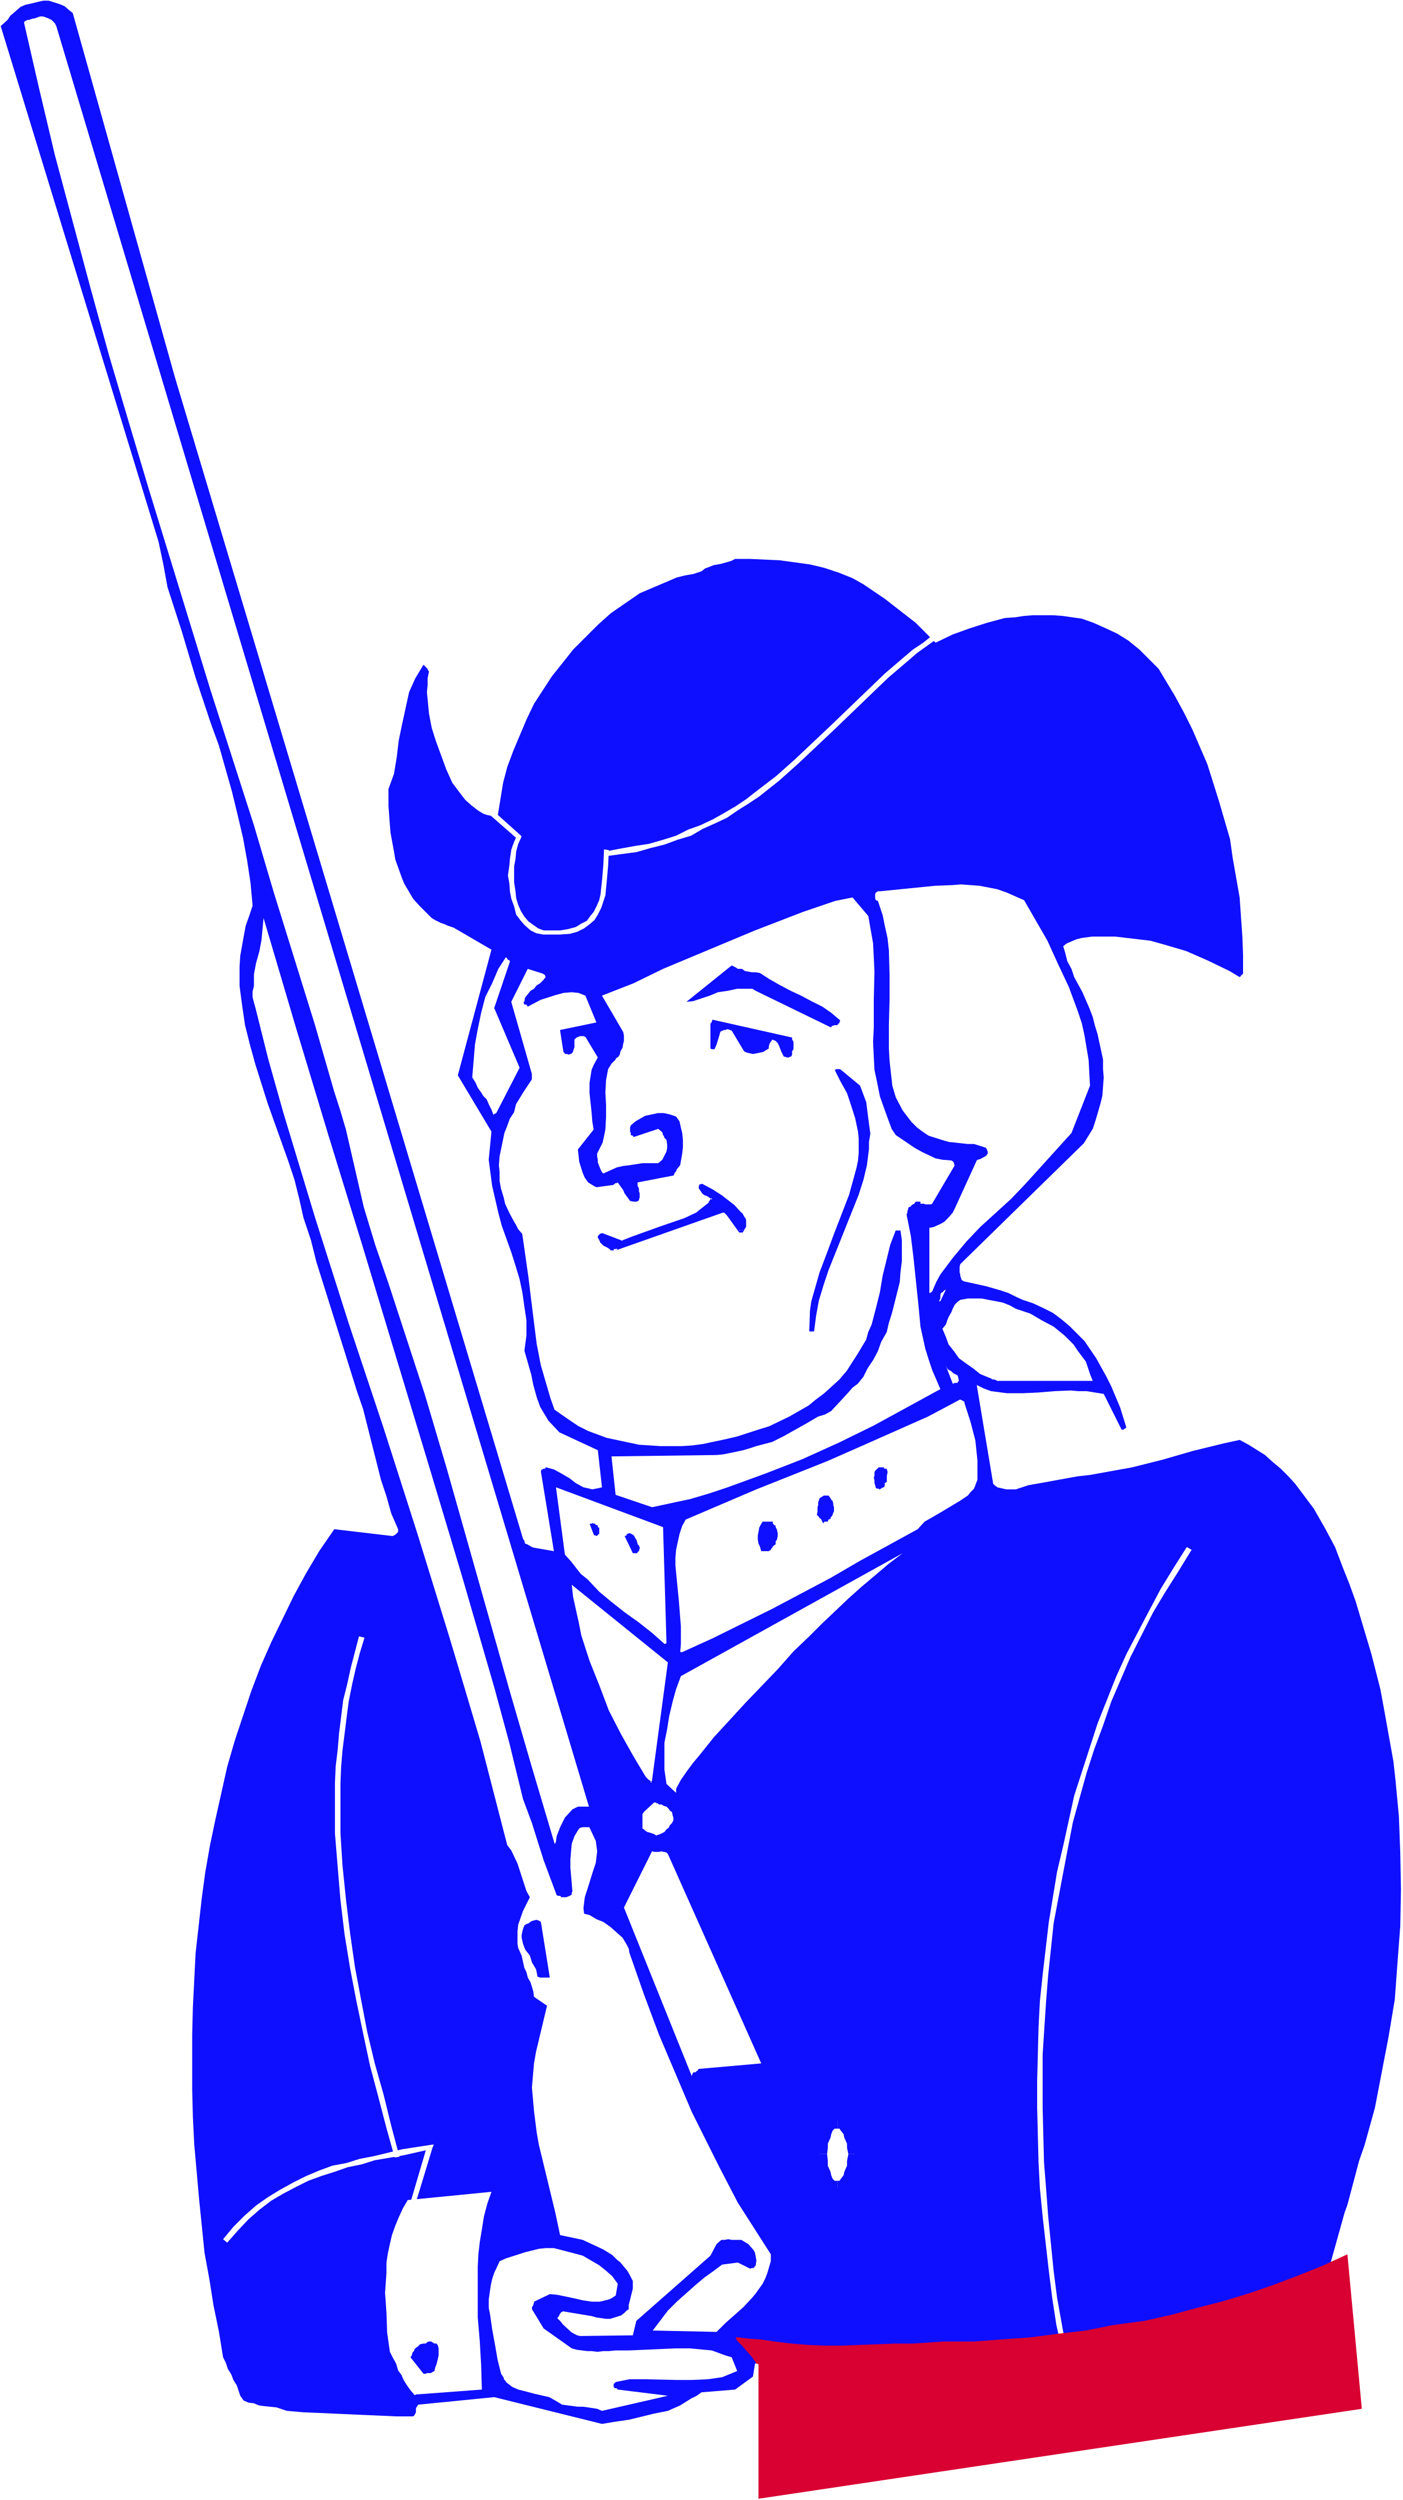
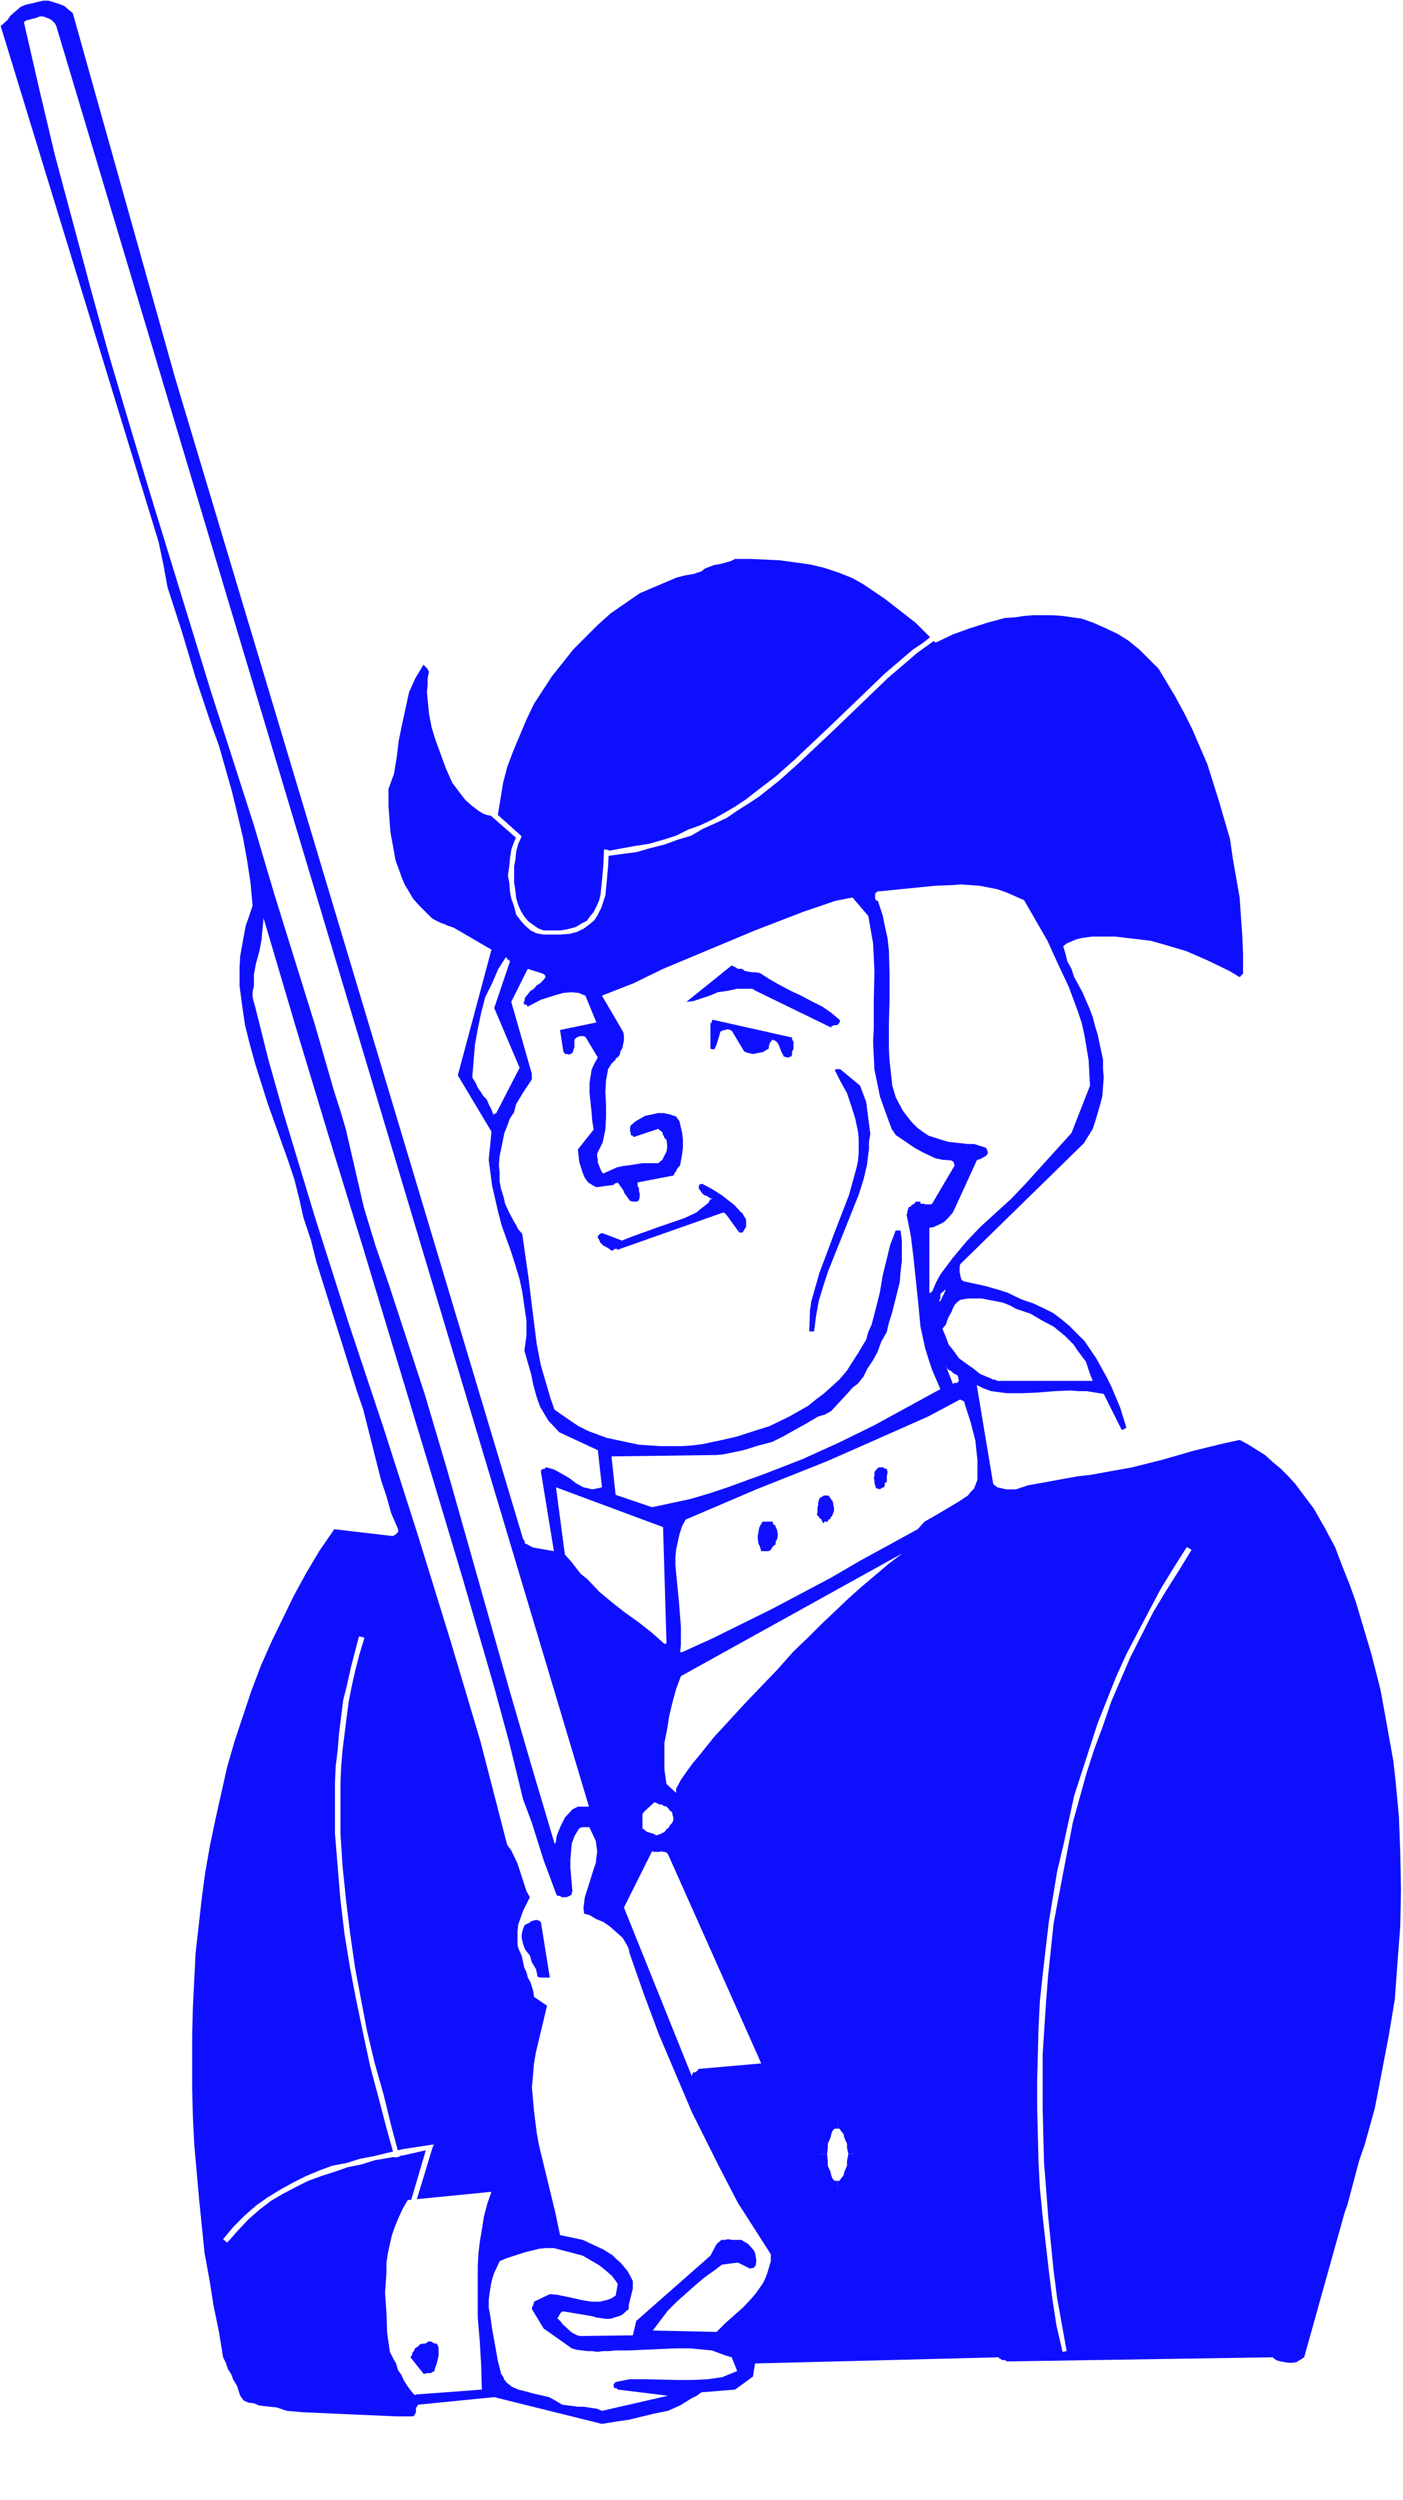
<svg xmlns="http://www.w3.org/2000/svg" xmlns:ns1="http://sodipodi.sourceforge.net/DTD/sodipodi-0.dtd" xmlns:ns2="http://www.inkscape.org/namespaces/inkscape" version="1.0" width="87.391mm" height="155.668mm" id="svg50" ns1:docname="Soldier 19.wmf">
  <rect width="100%" height="100%" fill="#333333" stroke="none" />
  <ns1:namedview id="namedview50" pagecolor="#ffffff" bordercolor="#000000" borderopacity="0.25" ns2:showpageshadow="2" ns2:pageopacity="0.0" ns2:pagecheckerboard="0" ns2:deskcolor="#d1d1d1" ns2:document-units="mm" />
  <defs id="defs1">
    <pattern id="WMFhbasepattern" patternUnits="userSpaceOnUse" width="6" height="6" x="0" y="0" />
  </defs>
  <path style="fill:#ffffff;fill-opacity:1;fill-rule:evenodd;stroke:none" d="M 0,588.353 H 330.297 V 0 H 0 Z" id="path1" />
  <path style="fill:#0f0fff;fill-opacity:1;fill-rule:evenodd;stroke:none" d="m 141.717,570.417 2.909,-0.485 3.393,-0.485 5.979,-1.454 3.232,-0.646 2.909,-1.293 2.585,-1.616 1.293,-0.646 1.131,-0.808 7.918,-0.646 4.201,-3.07 0.485,-3.07 57.366,-1.454 0.162,0.323 h 0.323 l 0.162,0.323 h 0.323 0.323 0.162 l 0.485,0.323 62.537,-0.97 0.808,0.646 0.97,0.323 1.939,0.323 h 0.97 l 0.97,-0.162 1.778,-1.131 9.534,-34.096 0.646,-1.778 2.747,-10.342 1.293,-3.717 2.424,-8.726 1.616,-8.403 1.616,-8.403 1.454,-8.726 0.646,-8.726 0.646,-8.564 0.162,-8.564 -0.162,-8.726 -0.323,-8.564 -0.808,-8.564 -0.485,-4.363 -2.262,-12.604 -0.808,-4.363 -2.101,-8.241 -3.717,-12.443 -1.454,-4.04 -1.616,-4.04 -1.778,-4.686 -2.424,-4.525 -2.586,-4.525 -1.454,-1.939 -2.909,-3.878 -1.616,-1.778 -1.778,-1.778 -1.939,-1.616 -1.778,-1.616 -3.878,-2.424 -2.101,-1.131 -3.717,0.808 -7.272,1.778 -7.272,2.101 -7.11,1.778 -9.857,1.778 -2.909,0.323 -8.888,1.616 -2.747,0.485 -2.909,0.97 h -2.262 l -2.101,-0.485 -0.646,-0.485 -0.323,-0.323 -3.878,-23.269 1.616,0.808 1.778,0.646 3.717,0.485 h 3.717 l 3.555,-0.162 3.878,-0.323 3.878,-0.162 1.778,0.162 h 1.939 l 4.04,0.646 4.201,8.403 h 0.485 l 0.162,-0.162 0.485,-0.323 -1.454,-4.686 -2.101,-5.009 -1.131,-2.262 -2.424,-4.363 -2.747,-4.04 -3.555,-3.555 -1.939,-1.616 -1.939,-1.454 -2.262,-1.131 -2.424,-1.131 -2.424,-0.808 -1.778,-0.808 -1.616,-0.808 -1.939,-0.646 -3.393,-0.97 -5.171,-1.131 -0.485,-0.323 -0.323,-0.97 v -0.323 l -0.162,-0.485 v -1.293 l 0.162,-0.646 29.087,-28.44 2.101,-3.393 0.646,-1.939 1.131,-3.878 0.485,-1.939 0.323,-4.363 -0.162,-1.939 v -2.262 l -1.293,-5.979 -0.646,-2.101 -0.485,-1.939 -0.808,-2.101 -1.616,-3.717 -0.97,-1.778 -0.97,-1.778 -0.646,-1.939 -0.97,-1.778 -0.485,-1.939 -0.485,-1.616 0.808,-0.646 2.262,-0.97 1.293,-0.323 2.424,-0.323 h 2.747 2.747 l 8.241,0.97 2.909,0.808 5.494,1.616 5.171,2.262 5.009,2.424 2.424,1.454 0.162,-0.162 h 0.162 v -0.323 h 0.162 l 0.323,-0.323 v -4.363 l -0.162,-4.363 -0.646,-9.211 -1.616,-9.211 -0.646,-4.525 -2.586,-8.888 -2.747,-8.726 -3.555,-8.241 -1.939,-3.878 -2.101,-3.878 -3.878,-6.464 -2.262,-2.262 -2.262,-2.262 -2.585,-2.101 -2.586,-1.616 -2.747,-1.293 -2.909,-1.293 -2.747,-0.97 -4.525,-0.646 -2.424,-0.162 h -4.525 l -2.101,0.162 -2.101,0.323 -2.424,0.162 -4.201,1.131 -4.04,1.293 -4.04,1.454 -4.04,1.939 -4.686,-4.686 -7.272,-5.656 -5.009,-3.393 -2.585,-1.454 -3.232,-1.293 -3.393,-1.131 -3.393,-0.808 -7.11,-0.97 -6.949,-0.323 h -3.555 l -0.97,0.485 -1.131,0.323 -1.131,0.323 -0.808,0.162 -0.97,0.162 -2.101,0.808 -0.808,0.646 -1.939,0.646 -1.939,0.323 -1.939,0.485 -8.726,3.717 -6.787,4.686 -3.07,2.747 -2.909,2.909 -2.909,2.909 -2.424,3.07 -2.586,3.232 -2.101,3.232 -2.101,3.232 -1.778,3.717 -3.07,7.272 -1.454,3.878 -0.97,3.717 -1.293,7.918 h -0.808 l -1.616,-0.323 -0.97,-0.323 -1.293,-0.808 -1.454,-1.131 -1.454,-1.293 -1.131,-1.454 -1.939,-2.585 -1.454,-3.232 -2.424,-6.625 -0.97,-3.07 -0.646,-3.393 -0.485,-5.009 0.162,-1.616 v -1.616 l 0.323,-1.616 -0.323,-0.485 v -0.162 l -0.485,-0.485 -0.485,-0.485 -1.939,3.232 -1.454,3.232 -1.616,7.433 -0.808,3.878 -0.485,4.04 -0.646,3.878 -1.293,3.555 v 4.04 l 0.323,4.363 0.162,1.939 0.808,4.363 0.323,1.939 1.454,4.04 0.646,1.616 2.101,3.555 1.454,1.616 2.909,2.909 0.808,0.485 1.293,0.646 0.97,0.323 0.646,0.323 1.454,0.485 8.888,5.171 -7.918,29.571 7.918,13.25 -0.323,3.393 -0.323,3.232 0.808,6.14 1.454,6.302 0.808,3.07 2.262,6.302 0.97,3.07 0.97,3.232 0.646,3.07 0.485,3.393 0.485,3.232 v 3.555 l -0.485,3.555 1.616,5.656 0.485,2.424 0.808,2.909 0.808,2.262 1.939,3.232 2.586,2.747 9.049,4.201 0.97,8.726 -0.646,0.162 -1.616,0.323 -0.646,-0.162 -1.454,-0.323 -1.778,-0.97 -1.454,-1.131 -1.939,-1.131 -1.778,-0.97 -1.778,-0.485 h -0.162 l -0.162,0.323 h -0.323 -0.162 v 0.162 h -0.323 l -0.162,0.485 3.07,18.745 -4.686,-0.808 -0.485,-0.162 -1.131,-0.646 -0.485,-0.162 -0.162,-0.646 -0.323,-0.485 L 41.206,88.875 17.129,3.07 16.321,2.424 15.19,1.454 14.059,0.97 11.473,0.162 H 10.18 L 8.726,0.485 7.433,0.808 5.979,1.131 4.848,1.616 2.424,3.717 1.778,4.686 0.162,6.14 37.328,127.495 l 1.131,5.333 0.97,5.333 3.393,10.503 3.232,10.827 3.555,10.665 1.939,5.332 3.07,10.827 1.293,5.333 1.293,5.494 0.97,5.333 0.808,5.333 0.485,5.332 -0.808,2.424 -0.808,2.262 -0.485,2.585 -0.808,4.525 -0.162,2.585 v 4.525 l 0.646,4.848 0.646,4.363 1.131,4.525 1.293,4.686 2.909,9.211 4.848,13.574 1.454,4.363 1.131,4.525 0.97,4.363 1.778,5.333 1.293,5.171 6.302,20.037 3.232,10.342 1.454,4.201 4.201,16.644 1.293,3.878 1.131,4.04 1.616,3.717 v 0.646 l -0.646,0.646 -0.323,0.162 -0.323,0.162 -13.735,-1.616 -3.555,5.171 -3.07,5.171 -2.909,5.333 -5.333,10.988 -2.424,5.494 -2.262,5.979 -1.939,5.817 -1.939,5.817 -1.778,6.14 -2.747,12.281 -1.293,6.14 -1.131,6.464 -0.808,5.979 -1.454,12.927 -0.646,12.766 -0.162,6.464 v 12.927 l 0.162,6.464 0.323,6.464 1.131,12.766 1.293,12.766 1.131,6.14 0.97,6.14 1.293,6.302 0.97,5.979 0.646,1.293 0.485,1.454 0.808,1.293 0.485,1.293 0.808,1.293 0.808,2.424 0.808,1.131 1.131,0.485 1.293,0.162 1.131,0.485 1.131,0.162 3.07,0.323 2.424,0.808 3.717,0.323 21.977,0.97 h 4.04 l 0.323,-0.323 0.323,-0.646 v -0.97 l 0.323,-0.485 0.162,-0.323 17.937,-1.778 z" id="path2" />
  <path style="fill:#ffffff;fill-opacity:1;fill-rule:evenodd;stroke:none" d="m 141.717,567.346 15.513,-3.555 -11.796,-1.454 -0.323,-0.323 h -0.485 v -0.162 l -0.162,-0.162 v -0.646 l 0.485,-0.485 3.232,-0.646 h 1.778 1.939 l 7.272,0.162 h 3.717 l 3.717,-0.162 3.393,-0.485 3.555,-1.454 -1.293,-3.232 -1.616,-0.485 -3.07,-1.131 -5.171,-0.485 h -3.393 l -10.827,0.485 h -3.232 l -1.616,0.162 h -1.293 l -1.454,0.162 -1.293,-0.162 H 138.324 l -2.585,-0.323 -1.131,-0.323 -6.625,-4.686 -2.747,-4.525 v -0.485 l 0.323,-0.485 v -0.162 l 0.162,-0.485 v -0.162 l 3.717,-1.778 1.778,0.162 3.878,0.808 2.101,0.485 2.101,0.323 h 1.939 l 1.939,-0.485 0.808,-0.323 0.97,-0.646 0.485,-2.747 -1.293,-1.778 -1.454,-1.293 -1.616,-1.293 -3.878,-2.262 -2.424,-0.646 -4.363,-1.131 h -1.939 l -1.616,0.162 -3.232,0.808 -4.525,1.454 -1.454,0.646 -1.293,2.747 -0.485,1.454 -0.323,1.454 -0.485,3.393 v 1.939 l 0.323,1.616 0.485,3.393 0.646,3.555 0.646,3.717 0.808,3.232 0.646,0.97 v 0.323 l 0.485,0.485 v 0.162 l 1.454,1.131 1.454,0.646 1.939,0.485 1.778,0.485 3.555,0.808 1.454,0.808 1.616,0.97 3.717,0.485 h 1.293 l 3.232,0.485 z" id="path3" />
  <path style="fill:#0f0fff;fill-opacity:1;fill-rule:evenodd;stroke:none" d="m 79.827,565.246 13.251,0.646 -1.778,-3.07 -0.97,-3.232 -1.131,-3.232 -1.454,-6.625 -0.485,-3.232 -0.162,-3.393 v -3.555 l 0.162,-3.555 0.485,-3.555 0.485,-3.232 1.778,-6.787 1.131,-3.07 1.293,-3.07 1.616,-2.747 0.485,-0.646 0.646,-1.293 0.808,-1.293 1.131,-0.97 0.485,-0.808 h -2.585 l -2.909,0.323 -2.585,0.162 -5.333,1.131 -5.333,1.454 -2.424,1.131 -2.424,0.808 -2.585,1.131 -2.101,1.293 -2.424,1.454 -4.201,3.232 -1.939,1.778 -1.939,1.778 -1.778,3.555 -1.131,1.616 h -1.454 l -0.323,-0.485 -0.323,-0.646 -0.162,-0.646 v -0.646 l 0.162,-0.97 0.485,-1.131 1.293,-2.424 0.485,-0.808 0.485,-0.97 3.232,-2.909 3.232,-2.262 3.232,-2.262 6.787,-3.555 3.555,-1.293 3.717,-0.97 3.878,-0.97 0.808,-0.162 h 1.293 l 0.97,-0.485 0.97,-0.323 0.162,-0.323 -0.323,-1.131 -0.323,-1.293 -0.646,-3.717 -0.646,-2.585 -0.646,-1.131 -0.808,-5.009 -1.131,-5.009 -1.778,-9.534 -1.454,-10.019 -0.485,-4.848 -0.323,-5.009 -0.808,-4.525 -0.323,-4.686 -0.97,-8.564 -0.162,-9.049 v -8.888 l 0.162,-4.363 0.97,-13.412 1.293,-8.888 1.454,-8.726 h 0.162 v -0.162 h 0.162 l 0.162,-0.323 h 0.162 l 0.485,-0.162 h 0.323 l 0.646,0.646 0.485,0.646 0.162,0.323 v 0.485 l -1.616,9.695 -0.808,4.848 -0.485,4.686 -0.485,5.009 -0.162,4.686 v 9.857 l 0.485,9.534 1.778,19.714 0.97,9.695 1.616,9.211 1.616,8.888 1.131,4.363 0.97,4.363 1.939,8.888 0.162,0.646 0.97,1.616 0.808,0.808 0.323,0.646 0.162,0.646 8.08,0.485 0.485,0.162 0.646,0.485 h 0.323 l 0.485,0.485 0.323,0.646 -6.302,7.918 23.431,-1.939 v 0.162 0.323 l 0.323,0.162 v 0.162 0.162 0.323 l -4.525,14.22 9.696,-1.778 -0.162,-3.232 -1.454,-9.211 -1.454,-6.625 -1.616,-9.695 -0.323,-3.07 v -6.464 l 0.323,-3.393 0.485,-3.07 0.808,-3.07 1.131,-3.232 -1.616,-2.262 -1.293,-2.262 -0.97,-2.585 -0.808,-2.424 -0.485,-2.585 -0.162,-2.585 -0.323,-5.009 v -5.171 l -0.646,-5.009 -0.323,-2.424 -0.485,-2.424 -0.808,-2.101 -1.293,-2.424 -10.665,-35.712 -2.747,-9.049 -2.586,-8.726 -5.009,-17.937 -11.958,-2.262 -2.262,2.424 -4.201,5.817 -2.101,2.909 -5.171,9.372 -1.616,3.07 -4.201,10.342 -1.293,3.555 -2.262,6.948 -1.939,7.272 -1.778,7.272 -1.616,7.756 -2.262,15.028 -1.939,15.028 -1.454,14.543 0.485,3.555 v 2.424 l -0.485,2.909 0.646,13.897 0.646,20.845 0.485,6.787 0.485,3.232 1.131,7.11 0.646,3.393 0.162,3.393 0.808,3.232 0.808,3.07 1.131,3.232 2.424,5.817 2.101,6.14 z" id="path4" />
  <path style="fill:#ffffff;fill-opacity:1;fill-rule:evenodd;stroke:none" d="m 98.249,563.468 15.19,-1.131 -0.162,-5.656 -0.323,-5.656 -0.485,-5.656 v -5.979 -3.07 -2.909 l 0.162,-3.07 0.323,-2.747 0.485,-2.909 0.485,-3.07 0.808,-3.07 0.97,-2.747 -19.714,1.939 -1.131,1.939 -0.97,2.101 -0.808,1.939 -0.808,2.262 -0.485,2.101 -0.485,2.262 -0.323,2.101 v 2.424 l -0.323,4.686 0.323,4.686 0.162,4.686 0.646,4.525 0.646,1.293 0.808,1.454 0.485,1.616 0.808,1.131 0.485,1.131 0.808,1.293 0.808,1.131 0.97,1.131 h 0.162 l 0.162,-0.162 z" id="path5" />
  <path style="fill:#0f0fff;fill-opacity:1;fill-rule:evenodd;stroke:none" d="m 99.703,558.62 h 0.323 0.162 l 0.323,-0.162 h 0.162 0.323 0.485 l 0.162,-0.162 0.646,-0.323 0.162,-0.808 0.323,-0.808 0.162,-0.646 0.162,-0.646 0.162,-0.808 v -0.808 -0.808 l -0.162,-0.646 -0.323,-0.485 h -0.485 l -0.808,-0.485 h -0.646 l -0.646,0.485 h -0.485 l -0.808,0.162 -0.323,0.323 -0.323,0.323 -0.323,0.162 -0.323,0.323 -0.162,0.485 -0.323,0.323 -0.162,0.646 -0.323,0.485 z" id="path6" />
  <path style="fill:#0f0fff;fill-opacity:1;fill-rule:evenodd;stroke:none" d="m 177.43,553.45 70.616,-0.808 -0.646,-2.101 -0.485,-4.04 -0.485,-6.787 -0.485,-2.262 -0.162,-2.262 -0.97,-8.888 -0.646,-8.888 -0.808,-8.888 -0.162,-8.726 -0.323,-17.613 0.323,-17.452 0.162,-5.333 2.262,-15.998 0.97,-5.009 0.808,-5.332 3.07,-10.503 5.817,-16.159 6.787,-14.866 1.778,-3.717 1.939,-3.555 4.04,-6.787 2.262,-3.07 4.363,-6.464 2.585,-2.909 0.646,-0.162 h 0.323 l 0.323,-0.162 h 0.323 l 0.162,0.323 v 0.162 l 0.646,0.646 h 0.162 l -1.293,2.909 -5.333,6.948 -2.747,3.878 -4.363,7.756 -2.424,4.363 -2.262,4.201 -3.878,9.049 -3.555,9.372 -1.454,4.686 -3.07,9.695 -2.586,9.695 -0.808,5.333 -0.646,5.171 -0.485,5.332 -0.323,5.009 -0.485,10.342 -0.323,10.342 0.162,10.18 0.323,10.019 0.97,20.522 0.646,4.04 0.323,3.878 0.646,3.878 0.808,7.756 0.485,3.878 0.646,3.878 0.808,3.878 48.963,-0.162 0.323,0.162 h 0.646 l 0.323,0.162 h 0.323 l 0.323,0.485 0.646,-0.646 0.323,-0.323 0.323,-0.97 0.323,-0.808 0.485,-1.293 0.162,-0.97 0.485,-0.808 1.778,-4.363 2.262,-9.049 1.131,-4.686 1.131,-4.363 2.585,-8.564 1.293,-4.363 2.747,-9.211 2.101,-9.211 1.939,-9.049 1.293,-8.888 0.808,-4.525 0.485,-4.363 0.323,-4.525 0.162,-4.363 0.485,-4.525 v -8.888 l -0.485,-10.665 -0.323,-6.302 -0.485,-6.14 -1.454,-12.927 -0.97,-6.464 -1.293,-6.302 -1.616,-6.14 -1.778,-6.14 -1.939,-5.979 -1.131,-2.747 -1.131,-3.07 -1.454,-2.747 -1.293,-2.747 -1.454,-2.585 -2.909,-5.333 -1.778,-2.585 -1.778,-2.101 -4.04,-4.686 -1.939,-2.262 -1.131,-0.485 -1.293,-1.454 -0.646,-0.323 -0.485,-0.162 -45.731,7.918 -2.424,0.323 -6.949,1.616 -2.262,0.97 -2.262,0.485 -1.939,0.97 -2.262,1.131 -3.878,2.101 -3.717,2.424 -3.555,2.585 -3.555,2.747 -6.949,6.302 -6.625,6.464 -6.787,6.302 -6.787,6.14 -3.393,4.363 -3.393,3.878 -3.555,4.04 -3.878,3.878 -8.241,10.019 -2.747,4.363 -1.454,2.262 0.646,2.101 v 2.262 l -0.162,1.131 -0.323,1.131 -0.485,0.808 -0.808,0.97 v 0.162 l 1.131,0.97 0.646,3.232 1.939,6.14 0.808,3.07 2.424,6.14 2.586,5.817 2.747,5.494 3.232,5.817 6.787,12.927 2.585,3.393 1.131,1.778 v 0.162 l -0.162,0.485 v 0.323 l -0.485,0.808 -0.323,0.485 -0.485,0.162 -0.323,0.323 -1.131,-0.485 -1.939,-0.808 -1.131,-0.162 h -2.424 l -2.262,0.323 -9.857,2.262 v 1.454 l 0.485,1.454 0.162,1.616 1.454,4.201 2.747,4.848 1.616,2.585 3.717,4.848 1.778,2.424 1.454,2.424 1.939,2.424 1.454,2.585 0.97,2.747 0.97,2.747 0.323,1.616 0.485,3.07 v 1.454 l -1.293,2.101 -1.454,2.101 -1.454,1.616 -5.333,5.332 -3.232,3.555 0.485,0.485 0.808,0.808 0.646,0.485 0.485,0.162 0.646,0.646 0.485,0.808 0.323,0.646 h 0.646 v 0.162 h 0.162 z" id="path7" />
  <path style="fill:#ffffff;fill-opacity:1;fill-rule:evenodd;stroke:none" d="m 136.546,549.733 12.443,-0.162 0.808,-3.393 17.452,-15.351 1.454,-2.747 1.131,-0.97 h 0.808 l 0.808,-0.162 0.808,0.162 h 2.262 l 1.616,0.97 1.293,1.454 0.323,0.646 0.323,1.778 -0.162,1.131 v 0.162 h -0.162 l -0.323,0.485 h -0.485 l -0.323,0.162 -2.909,-1.454 -3.717,0.485 -1.939,1.454 -2.262,1.616 -2.101,1.778 -4.363,3.878 -2.101,2.101 -3.555,4.686 15.028,0.323 2.101,-2.101 4.201,-3.717 2.101,-2.262 0.808,-0.97 1.616,-2.262 0.646,-1.293 0.485,-1.293 0.808,-2.747 v -1.616 l -5.171,-8.08 -2.585,-4.04 -4.363,-8.403 -6.464,-12.927 -7.756,-18.26 -3.555,-9.534 -3.393,-9.695 -0.162,-0.97 -0.485,-0.97 -0.485,-0.808 -0.485,-0.808 -2.909,-2.585 -1.616,-1.131 -1.616,-0.646 -1.616,-0.97 -1.293,-0.323 -0.162,-1.293 0.323,-2.585 1.131,-3.555 0.646,-2.101 0.808,-2.424 0.323,-2.747 -0.323,-2.424 -1.293,-2.747 v -0.162 h -0.162 v -0.162 -0.162 h -0.323 -1.131 -0.162 l -0.646,0.162 -0.323,0.323 -0.97,1.616 -0.646,1.778 -0.162,1.778 -0.162,1.939 v 1.939 l 0.323,3.717 0.162,1.939 -0.162,0.162 v 0.162 0.323 l -0.485,0.323 -0.808,0.323 h -0.323 -0.323 -0.485 l -0.323,-0.323 h -0.485 l -0.323,-0.162 -3.07,-8.241 -0.97,-3.07 -1.778,-5.656 -2.101,-5.656 -3.232,-13.25 -3.555,-13.089 -7.595,-26.178 -7.756,-25.855 -15.675,-51.871 -7.918,-25.693 -7.756,-25.693 -7.595,-25.693 -0.485,5.171 -0.485,2.585 -0.808,2.909 -0.485,2.585 v 2.747 l -0.323,1.293 v 1.293 l 0.323,1.293 0.323,1.131 3.07,12.281 3.555,12.604 7.433,24.562 7.918,24.885 8.241,24.723 7.918,24.723 7.595,24.562 3.717,12.443 3.555,11.958 6.302,24.4 0.97,1.293 1.454,3.07 2.101,6.464 0.808,1.454 -1.616,3.232 -1.131,3.232 -0.162,1.616 v 2.909 l 0.162,0.97 0.808,1.778 0.646,2.909 0.485,0.97 0.323,1.293 0.646,1.131 0.646,2.101 0.162,1.293 3.07,2.101 -2.586,10.827 -0.485,2.747 -0.485,5.656 0.485,5.494 0.646,5.171 0.485,2.747 2.585,10.665 1.293,5.332 1.131,5.333 5.333,1.131 4.848,2.262 2.101,1.293 0.97,0.97 0.97,0.808 1.616,1.939 0.646,1.131 0.646,1.293 v 1.778 l -0.97,3.878 v 0.97 l -0.485,0.323 -0.485,0.485 -0.808,0.646 -2.586,0.808 h -0.97 l -2.262,-0.323 -1.131,-0.323 -6.787,-1.131 -0.162,0.162 h -0.162 l -0.485,0.646 v 0.162 l -0.485,0.646 0.808,0.808 0.485,0.646 1.939,1.778 0.485,0.323 0.97,0.485 z" id="path8" />
  <path style="fill:#ffffff;fill-opacity:1;fill-rule:evenodd;stroke:none" d="m 163.048,488.005 0.162,-0.323 h 0.162 0.323 l 0.162,-0.162 0.162,-0.162 h 0.162 l 0.162,-0.323 0.162,-0.162 14.705,-1.293 -21.977,-49.285 -0.323,-0.323 -0.485,-0.162 h -0.323 l -0.323,-0.162 -0.646,0.162 h -0.485 -0.646 l -0.485,-0.162 -6.625,13.25 15.998,39.751 v -0.485 h 0.162 z" id="path9" />
  <path style="fill:#0f0fff;fill-opacity:1;fill-rule:evenodd;stroke:none" d="m 127.336,465.382 h 0.162 0.323 0.162 0.323 0.162 0.323 0.323 0.323 l -2.101,-13.089 -0.485,-0.323 -0.485,-0.162 h -0.162 l -0.646,0.162 -0.485,0.162 -0.646,0.485 -0.485,0.162 -0.485,0.323 -0.323,0.808 -0.162,0.646 -0.162,0.808 v 0.646 l 0.323,1.454 0.485,1.293 1.131,1.454 0.485,1.616 0.97,1.616 0.323,1.616 v 0.162 h 0.162 0.162 l 0.162,0.162 h 0.162 z" id="path10" />
  <path style="fill:#0f0fff;fill-opacity:1;fill-rule:evenodd;stroke:none" d="m 143.98,447.931 1.778,-3.393 0.485,-1.939 0.485,-1.616 0.323,-3.555 0.646,-10.019 0.646,-3.232 0.646,-1.616 0.646,-1.616 -1.131,-1.131 -1.616,-3.07 -1.616,-3.232 -0.808,-1.616 -1.778,-3.232 -1.939,-4.686 -1.939,-5.009 -3.555,-9.857 -1.454,-5.171 -2.747,-10.019 -1.131,-5.171 -0.162,-0.485 -0.323,-0.162 h -2.424 l -0.485,-0.162 16.806,59.789 0.97,0.485 1.131,1.131 v 0.646 l -3.717,16.482 1.939,1.939 0.162,-0.162 v -0.162 h 0.162 z" id="path11" />
  <path style="fill:#ffffff;fill-opacity:1;fill-rule:evenodd;stroke:none" d="m 130.891,433.226 0.162,-1.131 0.808,-2.101 1.131,-2.262 1.778,-1.939 1.293,-0.646 h 2.586 L 13.251,6.14 12.927,5.494 12.12,4.686 11.473,4.363 10.18,3.878 H 9.372 L 8.08,4.363 H 7.756 L 6.787,4.686 H 6.464 l -0.646,0.323 -0.162,0.323 3.555,15.513 3.717,15.674 4.201,15.674 4.201,15.674 4.363,15.836 4.686,15.836 4.686,15.674 14.543,47.346 10.18,31.672 4.686,15.836 9.696,31.187 4.525,15.674 1.454,4.525 1.293,4.363 4.201,18.26 2.747,9.049 3.07,8.888 8.564,26.178 5.171,17.452 14.867,52.517 5.171,17.775 5.333,17.937 h 0.162 v -0.323 h 0.162 z" id="path12" />
  <path style="fill:#ffffff;fill-opacity:1;fill-rule:evenodd;stroke:none" d="m 154.968,431.771 0.485,-0.162 0.646,-0.323 0.323,-0.162 0.485,-0.646 0.485,-0.323 0.323,-0.646 0.485,-0.485 0.323,-0.646 v -0.646 l -0.162,-0.485 -0.162,-0.808 -0.485,-0.323 -0.323,-0.485 -0.485,-0.485 -0.646,-0.162 -0.485,-0.323 h -0.485 -0.162 l -0.323,-0.323 h -0.162 -0.162 l -0.162,-0.162 h -0.323 l -2.101,1.939 -0.323,0.323 -0.323,0.485 v 0.485 0.485 0.485 0.485 0.485 0.646 0.323 l 0.323,0.162 0.323,0.323 0.485,0.323 0.646,0.162 0.485,0.162 0.485,0.162 0.485,0.323 h 0.162 l 0.162,-0.162 z" id="path13" />
  <path style="fill:#ffffff;fill-opacity:1;fill-rule:evenodd;stroke:none" d="m 159.17,420.945 1.131,-2.101 1.454,-2.101 1.454,-1.939 1.616,-1.939 3.232,-4.04 3.717,-4.04 3.555,-3.878 3.878,-4.04 3.878,-4.04 3.717,-4.201 3.555,-3.393 3.07,-3.07 3.07,-2.909 3.232,-3.07 3.07,-2.747 3.07,-2.585 3.232,-2.747 3.393,-2.585 -52.195,28.925 -1.131,3.07 -0.808,2.909 -0.808,3.393 -0.485,3.07 -0.646,3.232 v 3.232 3.07 l 0.485,3.393 2.262,2.101 v -0.485 -0.162 z" id="path14" />
-   <path style="fill:#ffffff;fill-opacity:1;fill-rule:evenodd;stroke:none" d="m 153.514,418.844 3.717,-27.632 -22.623,-18.26 0.323,2.909 0.646,2.909 0.646,2.909 0.646,3.232 1.939,5.979 2.262,5.656 2.262,5.979 2.909,5.656 2.909,5.171 2.909,4.848 0.323,0.323 0.162,0.162 0.162,0.162 0.323,0.162 0.162,0.162 v 0.323 h 0.162 v -0.323 l 0.162,-0.162 z" id="path15" />
  <path style="fill:#ffffff;fill-opacity:1;fill-rule:evenodd;stroke:none" d="m 160.624,388.788 7.11,-3.232 14.059,-6.948 13.735,-7.272 6.949,-4.04 6.787,-3.717 6.787,-3.717 1.616,-1.778 2.262,-1.293 1.939,-1.131 4.04,-2.424 1.939,-1.293 0.646,-0.808 0.808,-0.808 0.808,-2.101 v -4.525 l -0.485,-4.686 -1.131,-4.363 -1.454,-4.525 v -0.323 h -0.162 l -0.485,-0.323 h -0.162 l -0.162,-0.162 -7.595,4.04 -15.675,6.948 -8.08,3.555 -16.644,6.625 -16.644,7.11 -0.808,1.454 -0.646,1.939 -0.808,3.717 -0.162,1.778 v 1.939 l 0.808,8.241 0.485,6.14 v 4.04 l -0.162,1.939 z" id="path16" />
  <path style="fill:#ffffff;fill-opacity:1;fill-rule:evenodd;stroke:none" d="m 156.907,386.688 -0.808,-27.309 -25.209,-9.372 2.101,15.836 1.454,1.616 1.131,1.454 1.131,1.454 1.616,1.293 2.747,2.909 2.909,2.424 3.07,2.424 3.393,2.424 3.07,2.424 2.909,2.585 h 0.323 v -0.162 z" id="path17" />
-   <path style="fill:#0f0fff;fill-opacity:1;fill-rule:evenodd;stroke:none" d="m 149.797,365.519 h 0.162 l 0.162,-0.162 v -0.162 l 0.323,-0.162 v -0.162 l 0.162,-0.485 v -0.162 l -0.162,-0.485 -0.323,-0.323 -0.162,-0.646 -0.162,-0.485 -0.162,-0.162 -0.323,-0.646 -0.323,-0.323 -0.646,-0.323 h -0.162 -0.162 l -0.323,0.162 h -0.162 v 0.162 0.162 l -0.485,0.162 1.939,4.04 h 0.162 0.162 0.162 0.162 z" id="path18" />
  <path style="fill:#0f0fff;fill-opacity:1;fill-rule:evenodd;stroke:none" d="m 180.338,365.034 h 0.162 0.162 0.323 l 0.162,-0.162 h 0.162 l 0.162,-0.162 0.162,-0.323 0.162,-0.162 0.162,-0.323 0.646,-0.485 v -0.646 l 0.323,-0.485 0.162,-0.808 v -0.646 l -0.162,-0.808 -0.323,-0.646 v -0.323 l -0.323,-0.162 -0.323,-0.323 v -0.162 -0.323 h -0.162 -0.162 -0.323 -0.162 -0.485 -0.162 -0.323 -0.323 -0.323 l -0.485,0.808 -0.323,0.646 -0.162,0.97 -0.162,0.808 v 0.97 l 0.162,0.97 0.323,0.646 0.323,1.131 h 0.323 0.162 0.162 0.162 0.162 z" id="path19" />
-   <path style="fill:#0f0fff;fill-opacity:1;fill-rule:evenodd;stroke:none" d="m 140.425,361.479 0.162,-0.162 h 0.162 v -0.162 l 0.323,-0.162 v -0.162 -0.162 -0.323 -0.323 -0.162 -0.323 l -0.323,-0.162 v -0.323 l -0.162,-0.162 h -0.323 l -0.162,-0.323 h -0.323 l -0.323,-0.162 -0.162,0.162 h -0.485 l 0.97,2.585 0.162,0.162 h 0.162 0.162 v 0.162 z" id="path20" />
  <path style="fill:#0f0fff;fill-opacity:1;fill-rule:evenodd;stroke:none" d="m 194.882,358.086 0.162,-0.485 0.485,-0.162 v -0.323 l 0.162,-0.162 0.162,-0.162 0.162,-0.323 0.162,-0.485 0.162,-0.323 v -0.646 -0.323 l -0.162,-0.485 v -0.323 l -0.162,-0.646 -0.323,-0.323 -0.162,-0.323 -0.485,-0.646 h -0.162 -0.323 -0.323 -0.162 -0.162 l -0.162,0.162 -0.323,0.162 -0.485,0.323 -0.162,0.485 -0.162,0.485 v 0.646 l -0.162,0.485 v 0.485 0.646 l -0.162,0.646 0.162,0.162 0.162,0.162 0.162,0.162 0.162,0.323 0.323,0.162 0.162,0.323 0.162,0.323 0.162,0.323 h 0.162 l 0.162,-0.323 h 0.485 0.162 z" id="path21" />
  <path style="fill:#ffffff;fill-opacity:1;fill-rule:evenodd;stroke:none" d="m 153.514,354.692 9.049,-1.939 4.363,-1.293 4.363,-1.454 8.888,-3.232 8.726,-3.393 8.564,-3.878 8.241,-4.04 15.675,-8.564 -0.97,-2.262 -0.97,-2.262 -0.808,-2.424 -0.808,-2.585 -1.131,-5.171 -0.485,-5.171 -1.131,-10.827 -0.646,-5.333 -0.97,-4.848 v -0.323 l 0.162,-0.323 v -0.485 l 0.162,-0.162 v -0.323 l 0.162,-0.323 0.485,-0.162 0.162,-0.323 0.646,-0.323 0.323,-0.485 h 1.131 v 0.485 h 0.485 0.323 l 0.323,0.162 h 1.293 l 0.323,-0.162 5.333,-9.049 -0.162,-0.162 v -0.323 l -0.162,-0.162 v -0.162 l -0.162,-0.162 h -0.162 l -0.162,-0.162 -2.101,-0.162 -1.616,-0.323 -3.07,-1.454 -1.778,-0.97 -4.525,-3.07 -0.97,-1.454 -1.131,-3.07 -1.616,-4.525 -0.646,-3.232 -0.646,-3.07 -0.162,-3.07 -0.162,-3.555 0.162,-3.232 v -6.464 l 0.162,-6.787 -0.162,-3.393 -0.162,-3.232 -1.131,-6.464 -3.717,-4.363 -4.04,0.808 -7.595,2.585 -11.312,4.363 -21.654,9.049 -6.949,3.393 -7.433,2.909 5.009,8.564 0.162,0.808 v 1.293 l -0.162,0.646 -0.162,0.97 -0.485,0.808 -0.162,0.808 -0.485,0.646 h -0.162 l -0.323,0.323 v 0.162 l -0.97,0.97 -0.808,1.293 -0.485,2.585 -0.162,2.909 0.162,2.909 v 2.909 l -0.162,2.909 -0.323,1.616 -0.323,1.454 -1.293,2.585 v 0.646 l 0.162,0.808 v 0.646 l 0.646,1.616 0.323,0.646 0.323,0.323 3.232,-1.454 1.454,-0.323 1.454,-0.162 3.07,-0.485 h 3.717 l 0.97,-0.808 0.97,-1.939 0.162,-0.808 v -0.808 l -0.162,-1.131 -0.485,-0.485 -0.162,-0.485 -0.162,-0.162 -0.162,-0.646 -0.97,-0.808 -5.817,1.939 -0.162,-0.323 -0.485,-0.162 v -0.485 l -0.162,-0.323 v -0.97 l 0.162,-0.485 1.131,-0.97 1.131,-0.646 1.131,-0.646 3.07,-0.646 h 1.293 l 1.454,0.323 1.454,0.485 0.808,1.131 0.323,1.454 0.323,1.293 0.162,1.616 v 1.778 l -0.162,1.454 -0.485,2.747 -0.808,0.97 -0.162,0.485 -0.323,0.323 -0.162,0.485 -0.162,0.162 -8.403,1.616 v 0.808 l 0.323,0.646 v 0.646 l 0.162,0.485 v 0.97 l -0.162,0.485 v 0.162 l -0.485,0.323 h -0.162 -0.162 -0.485 l -0.808,-0.162 -0.808,-1.131 -0.485,-0.646 -0.323,-0.808 -0.485,-0.646 -0.808,-1.131 -0.162,0.162 h -0.323 l -0.646,0.485 h -0.162 -0.162 l -3.555,0.485 -0.646,-0.323 -1.293,-0.808 -0.808,-1.131 -0.485,-1.131 -0.808,-2.585 -0.323,-2.909 3.717,-4.686 -0.323,-1.939 -0.162,-2.101 -0.485,-4.525 v -2.424 l 0.485,-3.07 0.485,-1.131 0.97,-1.778 -2.909,-4.848 h -0.162 l -0.162,-0.162 h -0.97 l -0.808,0.323 -0.485,0.485 v 1.778 l -0.323,0.97 v 0.162 l -0.485,0.485 h -0.162 l -0.485,0.162 -0.162,-0.162 h -0.646 v -0.162 l -0.323,-0.323 -0.808,-5.171 8.564,-1.778 -2.586,-6.302 -1.616,-0.646 -1.616,-0.162 -1.939,0.162 -1.778,0.485 -3.555,1.131 -3.07,1.616 -0.323,-0.485 h -0.485 l -0.162,-0.485 v -0.162 h 0.162 l 0.162,-0.97 0.646,-0.808 0.646,-0.808 0.808,-0.485 0.646,-0.808 0.808,-0.485 0.808,-0.808 0.485,-0.646 -0.162,-0.485 -0.485,-0.323 -3.555,-1.131 -3.878,7.756 4.848,16.967 v 1.293 l -1.939,2.909 -1.778,2.909 -0.485,1.939 -0.97,1.454 -0.646,1.778 -0.646,1.616 -1.131,5.494 -0.162,2.101 0.162,1.616 v 2.101 l 0.323,1.778 0.646,2.101 0.323,1.454 0.97,2.101 1.131,2.101 0.485,0.808 0.485,0.97 0.97,1.131 1.454,10.18 0.646,5.333 1.293,10.342 0.97,5.009 2.262,7.756 0.97,2.747 3.717,2.585 1.939,1.293 2.262,1.131 4.363,1.616 7.595,1.616 5.009,0.323 h 5.171 l 2.424,-0.162 2.424,-0.323 5.333,-1.131 2.747,-0.646 5.009,-1.616 2.586,-0.808 4.686,-2.262 4.525,-2.585 1.778,-1.454 1.939,-1.454 1.778,-1.616 1.778,-1.616 1.778,-2.101 1.131,-1.778 1.454,-2.262 1.939,-3.232 0.485,-1.778 0.808,-1.778 0.97,-3.717 0.97,-3.878 0.646,-3.878 1.778,-7.272 1.293,-3.393 h 1.131 l 0.323,2.262 v 5.009 l -0.323,2.585 -0.162,2.262 -1.778,7.11 -0.808,2.585 -0.485,2.101 -1.293,2.262 -0.808,2.262 -1.131,2.101 -1.293,1.939 -0.97,1.939 -1.293,1.616 -1.293,0.97 -0.97,1.131 -1.939,2.101 -2.101,2.262 -1.454,0.808 -1.616,0.485 -2.747,1.616 -1.454,0.808 -2.585,1.454 -1.454,0.808 -2.586,1.293 -3.717,0.97 -1.454,0.485 -1.616,0.485 -3.07,0.646 -1.616,0.323 -1.616,0.162 -24.724,0.323 0.97,9.049 z" id="path22" />
  <path style="fill:#0f0fff;fill-opacity:1;fill-rule:evenodd;stroke:none" d="m 207.163,350.491 0.162,-0.162 h 0.162 v -0.162 h 0.323 v -0.162 h 0.323 l 0.162,-0.485 v -0.485 l 0.485,-0.323 v -0.646 -0.323 -0.485 l 0.162,-0.646 v -0.323 l -0.162,-0.485 v -0.162 h -0.646 v -0.323 h -0.323 -0.646 -0.323 l -0.323,0.323 -0.485,0.485 -0.162,0.323 v 0.808 l -0.162,0.485 0.162,0.646 v 0.646 l 0.162,0.485 0.162,0.646 0.323,0.162 h 0.162 0.162 l 0.162,0.162 z" id="path23" />
  <path style="fill:#ffffff;fill-opacity:1;fill-rule:evenodd;stroke:none" d="m 224.776,325.445 h 0.485 0.162 v -0.162 l 0.162,-0.162 0.162,-0.162 -0.162,-0.808 -0.162,-0.485 -0.646,-0.323 -0.323,-0.162 -0.485,-0.485 -0.646,-0.323 -0.323,-0.323 -0.323,-0.646 1.616,4.201 h 0.162 0.162 v -0.162 z" id="path24" />
  <path style="fill:#ffffff;fill-opacity:1;fill-rule:evenodd;stroke:none" d="m 235.603,324.96 h 21.654 l -0.646,-1.616 -0.485,-1.454 -0.485,-1.454 -0.97,-1.293 -0.97,-1.293 -0.97,-1.454 -0.97,-0.97 -1.131,-1.131 -2.585,-2.101 -2.747,-1.454 -2.747,-1.616 -3.393,-1.131 -1.454,-0.808 -1.616,-0.646 -1.616,-0.323 -1.778,-0.323 -1.616,-0.323 h -1.454 -1.778 l -1.778,0.323 -0.646,0.485 -0.646,0.646 -0.485,0.97 -0.323,0.808 -0.646,1.131 -0.323,0.808 -0.323,0.97 -0.808,0.97 0.808,1.939 0.646,1.778 1.293,1.616 1.131,1.616 1.778,1.293 1.616,1.131 1.616,1.293 1.939,0.808 0.485,0.162 0.485,0.323 h 0.162 0.323 l 0.646,0.323 h 0.162 0.323 z" id="path25" />
  <path style="fill:#0f0fff;fill-opacity:1;fill-rule:evenodd;stroke:none" d="m 191.165,313.325 h 0.485 l 0.485,-3.717 0.646,-3.555 1.131,-3.717 1.131,-3.393 7.11,-17.775 1.131,-3.555 0.808,-3.393 0.485,-3.878 v -1.616 l 0.323,-1.939 -0.485,-3.555 -0.485,-3.878 -1.454,-3.878 -4.686,-3.878 h -0.97 l -0.162,0.162 h -0.162 l 1.293,2.585 1.616,2.909 0.97,2.909 0.97,3.07 0.646,3.07 0.162,1.616 v 3.393 l -0.162,1.778 -0.323,1.616 -1.778,6.464 -3.555,9.211 -1.616,4.363 -1.778,4.686 -1.293,4.525 -0.646,2.262 -0.323,2.262 -0.162,4.848 z" id="path26" />
  <path style="fill:#ffffff;fill-opacity:1;fill-rule:evenodd;stroke:none" d="m 221.383,306.215 1.293,-2.747 -0.323,0.162 -0.323,0.323 -0.162,0.162 -0.323,0.162 -0.162,0.485 v 0.323 0.485 l -0.323,0.646 z" id="path27" />
  <path style="fill:#ffffff;fill-opacity:1;fill-rule:evenodd;stroke:none" d="m 219.444,303.953 0.97,-2.262 0.97,-1.778 2.909,-3.878 3.232,-3.878 3.232,-3.393 3.717,-3.393 3.555,-3.232 3.393,-3.555 10.827,-11.958 4.363,-11.15 -0.162,-2.909 -0.162,-3.07 -0.97,-5.817 -0.646,-2.909 -0.97,-2.909 -2.101,-5.656 -2.586,-5.494 -2.424,-5.333 -5.494,-9.534 -4.04,-1.778 -2.262,-0.808 -4.201,-0.808 -4.363,-0.323 -1.939,0.162 -4.201,0.162 -12.927,1.293 h -0.485 l -0.485,0.323 -0.162,0.323 v 0.97 l 0.162,0.485 0.485,0.162 1.131,3.393 0.485,2.424 0.646,2.909 0.323,2.909 0.162,5.656 v 5.979 l -0.162,5.817 v 5.656 l 0.162,2.909 0.646,5.817 0.808,2.747 1.616,3.07 0.97,1.293 1.131,1.454 1.293,1.293 1.293,0.97 1.454,0.97 3.07,0.97 1.616,0.485 4.525,0.485 h 1.454 l 2.585,0.808 0.323,0.162 v 0.162 l 0.162,0.162 v 0.162 l 0.162,0.323 v 0.485 l -0.162,0.162 -0.162,0.323 -1.454,0.808 -0.646,0.162 -0.162,0.162 -5.171,11.311 -0.485,0.97 -1.131,1.293 -0.808,0.808 -0.808,0.485 -1.778,0.808 -0.97,0.162 v 15.674 -0.323 h 0.162 l 0.162,-0.162 h 0.162 v -0.162 z" id="path28" />
  <path style="fill:#0f0fff;fill-opacity:1;fill-rule:evenodd;stroke:none" d="m 144.949,293.934 25.047,-8.888 h 0.808 l 0.646,0.808 3.07,4.04 0.646,-1.131 v -1.454 l -0.162,-0.646 -0.808,-0.97 -1.616,-1.778 -2.909,-2.101 -2.101,-1.454 -2.424,-1.454 -0.323,0.485 v 0.323 l 0.808,0.97 0.646,0.323 0.646,0.323 0.97,0.808 -0.808,1.131 -2.262,1.778 -0.808,0.808 -2.747,1.131 -5.817,2.101 -6.141,2.262 -3.07,0.97 -4.525,-1.778 -0.323,0.162 -0.162,0.162 v 0.485 l 0.323,0.646 0.646,0.808 0.646,0.323 0.323,0.162 h 0.162 l 0.485,0.323 0.323,0.323 z" id="path29" />
  <path style="fill:#0f0fff;fill-opacity:1;fill-rule:evenodd;stroke:none" d="m 144.788,293.449 -0.162,0.162 v 0 l -0.162,0.162 v 0.162 0.162 l 0.162,0.162 h 0.162 0.162 l 25.209,-8.888 h -0.162 0.808 -0.323 l 0.646,0.646 v 0 l 2.909,4.04 h 0.808 l 0.646,-1.131 0.162,-0.162 v -1.616 l -0.162,-0.485 -0.162,-0.162 -0.646,-1.131 h -0.162 l -1.616,-1.778 v 0 l -2.909,-2.262 -2.262,-1.454 v 0 l -2.424,-1.293 -0.646,0.162 -0.162,0.485 v 0.162 0.323 l 0.162,0.162 0.646,0.97 0.162,0.162 0.485,0.323 h 0.162 l 0.646,0.323 v 0 l 0.808,0.646 v -0.485 l -0.808,1.131 h 0.162 l -2.262,1.778 -0.97,0.808 0.162,-0.162 -2.747,1.293 v 0 l -5.656,1.939 -6.302,2.262 -2.909,1.131 h 0.323 l -4.686,-1.778 h -0.323 l -0.323,0.162 -0.162,0.162 -0.162,0.162 -0.162,0.162 v 0.485 l 0.162,0.162 0.323,0.646 v 0.162 l 0.808,0.808 v 0 l 0.646,0.323 v 0 l 0.323,0.162 0.162,0.162 h 0.162 l -0.323,-0.162 0.485,0.323 v 0 l 0.323,0.323 h 0.323 0.808 0.162 l 0.162,-0.162 v -0.162 -0.162 0 l -0.162,-0.162 v 0 l -0.162,-0.162 v 0 h -0.808 l 0.162,0.162 -0.323,-0.323 h 0.162 l -0.485,-0.323 h -0.323 -0.162 0.162 l -0.323,-0.162 v 0 l -0.485,-0.323 v 0 l -0.646,-0.808 v 0.162 l -0.323,-0.646 v 0.162 -0.485 0.323 l 0.162,-0.323 -0.162,0.162 0.323,-0.162 h -0.323 l 4.525,1.939 h 0.323 l 2.909,-1.131 6.302,-2.101 5.817,-2.101 v 0 l 2.747,-1.293 v -0.162 l 0.97,-0.646 2.262,-1.778 0.162,-0.162 0.646,-1.131 -0.162,-0.485 -0.97,-0.808 v 0 l -0.646,-0.323 v 0 l -0.485,-0.323 v 0 l -0.808,-0.808 0.162,0.162 v -0.323 0.162 l 0.162,-0.485 -0.646,0.162 2.424,1.454 v 0 l 2.262,1.454 2.909,2.101 v 0 l 1.616,1.616 h -0.162 l 0.808,1.131 v -0.162 l 0.162,0.485 v 0 1.454 -0.323 l -0.808,1.131 h 0.808 l -3.07,-4.04 v 0 l -0.646,-0.808 -0.323,-0.162 h -0.808 v 0 z" id="path30" />
  <path style="fill:#ffffff;fill-opacity:1;fill-rule:evenodd;stroke:none" d="m 116.832,261.939 5.494,-10.665 -5.979,-14.058 3.717,-10.988 -0.162,-0.162 v -0.162 h -0.323 l -0.162,-0.323 -0.323,-0.323 -1.778,2.747 -1.454,3.393 -1.616,3.232 -0.97,3.717 -0.808,3.878 -0.646,3.555 -0.323,3.878 -0.323,3.878 0.808,1.293 0.485,1.131 0.808,1.131 0.485,0.808 0.808,0.808 0.485,1.131 0.646,1.293 0.485,1.293 v -0.162 h 0.162 v -0.162 h 0.162 z" id="path31" />
  <path style="fill:#0f0fff;fill-opacity:1;fill-rule:evenodd;stroke:none" d="m 185.348,248.85 h 0.323 0.162 v -0.162 h 0.323 l 0.162,-0.162 0.162,-0.323 V 247.396 l 0.323,-0.485 v -1.778 l -0.323,-0.485 -19.23,-3.878 v 5.979 l 0.323,0.162 h 0.646 l 0.485,-1.131 0.646,-2.101 0.162,-0.646 0.162,-0.323 0.808,-0.323 h 0.323 l 0.323,-0.162 h 0.323 l 0.808,0.323 2.909,4.848 0.646,0.323 1.454,0.323 2.424,-0.485 0.485,-0.323 0.808,-0.485 v -0.485 l 0.162,-0.485 v -0.162 l 0.323,-0.485 0.162,-0.162 0.162,-0.323 0.808,0.323 0.485,0.485 0.323,0.646 0.485,1.293 0.646,1.293 h 0.323 l 0.323,0.162 z" id="path32" />
  <path style="fill:#0f0fff;fill-opacity:1;fill-rule:evenodd;stroke:none" d="m 195.528,241.74 h 0.162 l 0.162,-0.323 h 0.162 0.162 l 0.162,-0.162 h 0.162 0.162 0.162 0.323 v -0.162 h 0.162 l 0.162,-0.323 h 0.162 v -0.162 l 0.162,-0.485 -2.101,-1.778 -2.101,-1.454 -2.585,-1.293 -2.424,-1.293 -2.424,-1.131 -2.747,-1.454 -2.262,-1.293 -2.262,-1.454 -0.97,-0.162 h -0.808 l -0.97,-0.162 -0.808,-0.162 -0.646,-0.485 h -0.97 l -0.485,-0.323 -0.97,-0.485 -10.665,8.564 1.616,-0.162 1.939,-0.646 1.939,-0.646 1.939,-0.808 2.262,-0.323 2.262,-0.485 h 1.131 1.131 1.293 l 0.808,0.485 z" id="path33" />
-   <path style="fill:#0f0fff;fill-opacity:1;fill-rule:evenodd;stroke:none" d="m 137.516,229.136 14.705,-3.717 0.162,-0.162 h 0.162 l 0.808,-0.646 0.162,-0.485 19.068,-7.433 4.848,-1.939 9.857,-3.393 5.009,-1.616 5.171,-1.616 5.171,-1.131 5.171,-0.808 5.009,-0.808 5.494,-0.485 5.333,-0.323 2.424,0.323 h 2.747 l 5.333,0.808 h 0.808 l 3.07,0.646 1.131,0.323 0.808,0.162 0.97,0.485 0.808,0.323 0.808,0.485 1.616,2.262 3.555,6.302 0.97,1.454 5.171,-0.485 h 7.918 l 2.747,0.485 2.586,0.162 2.585,0.323 5.333,1.131 2.747,0.646 4.848,1.778 2.585,1.131 2.262,0.97 2.424,1.616 -0.162,-6.14 -0.323,-6.302 -0.97,-6.14 -1.131,-6.302 -1.293,-6.302 -1.778,-5.979 -3.232,-8.888 -1.131,-2.909 -5.009,-9.695 -1.293,-2.262 -1.616,-2.424 -3.07,-4.201 -4.201,-3.717 -1.778,-1.454 -2.424,-1.454 -2.262,-1.293 -2.586,-1.131 -2.747,-0.808 -2.585,-0.485 -2.586,-0.162 -2.101,-0.162 h -2.424 l -2.101,0.162 -4.525,0.646 -4.04,0.97 -2.101,0.808 -5.817,2.585 -1.778,1.131 -5.333,3.393 -8.241,7.272 -16.483,14.543 -4.201,3.232 -4.201,3.232 -8.726,5.817 -4.686,2.747 -5.009,2.262 -4.848,2.101 -2.424,0.808 -8.08,2.101 -5.656,0.97 v 2.101 l -0.323,2.424 -0.162,2.262 -0.323,2.101 -0.485,2.262 -1.616,2.909 -1.454,1.616 -0.808,0.808 -3.717,1.454 -1.778,0.323 -2.101,0.323 h -1.778 l -1.939,-0.162 -0.97,-0.162 -1.778,-0.808 -0.485,-0.323 -0.808,-0.323 -1.131,-0.808 -1.293,-0.646 -0.485,-0.323 -0.162,-0.323 -0.485,-0.323 -0.97,-1.939 -0.97,-2.262 -1.131,-4.686 v -2.262 l 0.162,-2.585 1.131,-3.393 0.808,-0.97 -9.534,-4.525 -9.372,-13.574 -2.747,-13.25 -0.97,2.262 -1.131,6.464 -0.162,2.101 -0.162,2.262 -0.646,2.101 -0.646,2.262 v 3.232 l 0.162,3.555 0.323,3.232 0.323,3.555 0.97,3.393 1.616,4.525 0.808,1.293 1.454,2.747 2.101,1.454 2.101,1.293 4.201,2.585 4.686,2.424 4.686,2.262 4.848,2.101 5.009,2.101 z" id="path34" />
  <path style="fill:#0f0fff;fill-opacity:1;fill-rule:evenodd;stroke:none" d="m 130.406,216.855 1.454,-0.323 4.848,-1.616 1.616,-0.808 1.454,-1.778 0.323,-0.485 0.162,-0.646 0.323,-0.808 v -7.595 l 0.162,-1.454 0.485,-1.454 0.485,-1.131 1.939,-0.485 2.262,-0.323 h 1.131 l 2.424,-0.646 1.131,-0.323 2.586,-0.485 2.747,-0.808 4.686,-1.454 4.848,-1.778 4.525,-2.262 4.201,-2.424 4.201,-2.585 8.08,-5.656 14.867,-12.927 3.717,-3.232 7.433,-6.464 4.201,-3.393 -2.101,-2.101 -5.009,-4.686 -2.586,-1.939 -5.656,-3.555 -2.747,-1.293 -3.07,-1.454 -3.232,-1.131 -6.464,-1.293 -3.232,-0.323 -3.555,-0.162 -3.232,0.162 -3.555,0.323 -3.555,0.808 -3.07,1.293 -3.07,1.131 -5.817,1.939 -2.909,1.131 -2.585,1.131 -2.747,1.131 -2.262,1.454 -7.595,6.787 -5.979,7.272 -1.939,2.424 -1.616,2.585 -1.778,2.747 -1.616,2.909 -0.808,3.232 -1.454,1.939 -0.808,2.262 -0.808,2.585 -0.97,4.686 -0.323,2.424 v 2.585 l 0.323,2.424 0.162,0.323 0.485,0.323 h 0.485 l 0.485,0.162 h 0.485 l 0.323,0.323 0.162,0.323 0.162,0.808 v 1.454 l -0.162,0.97 -0.323,1.293 -0.485,2.424 -1.131,3.878 -0.162,1.293 v 2.424 l 0.162,1.454 0.323,1.131 0.808,1.293 0.808,1.293 z" id="path35" />
  <path style="fill:#ffffff;fill-opacity:1;fill-rule:evenodd;stroke:none" d="m 197.144,498.993 0.808,0.162 0.808,0.646 0.646,0.808 0.485,0.646 0.485,1.293 0.323,1.454 0.485,1.454 v 1.454 1.939 l -0.485,1.293 -0.323,1.454 -0.485,1.293 -0.485,0.646 -0.646,0.808 -0.808,0.485 -0.808,0.162 -0.97,-0.162 -0.646,-0.485 -0.646,-0.808 -0.808,-0.646 -0.323,-1.293 -0.485,-1.454 -0.323,-1.293 v -1.939 -1.454 l 0.323,-1.454 0.485,-1.454 0.323,-1.293 0.808,-0.646 0.646,-0.808 0.646,-0.646 z" id="path36" />
  <path style="fill:#0f0fff;fill-opacity:1;fill-rule:evenodd;stroke:none" d="m 202.961,506.911 -0.162,-1.778 -0.162,-1.454 -0.646,-1.616 -0.485,-1.293 -0.808,-1.293 -0.97,-1.131 -1.131,-0.808 -1.454,-0.323 v 3.717 h 0.162 0.323 l 0.323,0.485 0.646,0.808 0.162,0.808 0.646,1.454 v 0.97 l 0.323,1.454 z" id="path37" />
  <path style="fill:#0f0fff;fill-opacity:1;fill-rule:evenodd;stroke:none" d="m 197.144,516.93 1.454,-0.323 1.131,-0.808 0.97,-1.131 0.808,-1.131 0.485,-1.454 0.646,-1.616 0.162,-1.454 0.162,-2.101 h -3.232 l -0.323,1.616 v 1.131 l -0.646,1.454 -0.162,0.808 -0.646,0.808 -0.323,0.485 h -0.323 -0.162 z" id="path38" />
  <path style="fill:#0f0fff;fill-opacity:1;fill-rule:evenodd;stroke:none" d="m 191.165,506.911 v 2.101 l 0.485,1.454 0.323,1.616 0.646,1.454 0.808,1.131 1.131,1.131 1.131,0.808 1.454,0.323 v -3.717 h -0.323 -0.323 l -0.485,-0.485 -0.323,-0.808 -0.162,-0.808 -0.646,-1.454 v -1.131 l -0.162,-1.616 z" id="path39" />
  <path style="fill:#0f0fff;fill-opacity:1;fill-rule:evenodd;stroke:none" d="m 197.144,497.216 -1.454,0.323 -1.131,0.808 -1.131,1.131 -0.808,1.293 -0.646,1.293 -0.323,1.616 -0.485,1.454 v 1.778 h 3.555 l 0.162,-1.454 v -0.97 l 0.646,-1.454 0.162,-0.808 0.323,-0.808 0.485,-0.485 h 0.323 0.323 z" id="path40" />
  <path style="fill:#ffffff;fill-opacity:1;fill-rule:evenodd;stroke:none" d="m 94.047,507.558 -1.939,-7.272 -1.778,-7.272 -2.101,-7.433 -1.778,-7.433 -1.454,-7.595 -1.454,-7.756 -1.131,-7.918 -0.97,-7.918 -0.808,-7.918 -0.485,-7.595 v -4.04 -3.878 -3.878 l 0.162,-3.878 0.323,-3.878 0.485,-3.878 0.485,-3.878 0.485,-3.717 0.808,-4.04 0.808,-3.555 0.97,-3.717 1.131,-3.717 -1.293,-0.323 -0.97,3.717 -0.97,3.717 -0.808,3.717 -0.97,3.878 -0.485,3.878 -0.485,3.878 -0.323,3.878 -0.485,4.04 -0.162,3.878 v 3.878 4.04 3.878 l 0.646,7.918 0.646,7.756 0.97,8.08 1.293,7.918 1.454,7.595 1.616,7.756 1.616,7.595 1.939,7.272 1.939,7.433 1.939,6.948 z" id="path41" />
  <path style="fill:#ffffff;fill-opacity:1;fill-rule:evenodd;stroke:none" d="m 251.116,553.288 -2.262,-12.604 -0.808,-6.302 -1.293,-12.927 -0.485,-6.464 -0.485,-6.14 -0.323,-12.766 v -12.604 l 0.808,-12.443 0.485,-6.14 1.293,-12.281 2.262,-11.958 2.262,-11.796 3.232,-11.635 1.778,-5.494 2.101,-5.656 1.939,-5.656 4.525,-10.503 5.333,-10.503 2.909,-4.848 3.07,-4.848 3.07,-5.009 -1.131,-0.646 -3.07,4.848 -3.07,5.009 -2.747,5.171 -5.333,10.18 -2.424,5.333 -4.363,10.988 -3.717,11.473 -1.778,5.494 -2.585,11.796 -1.454,6.14 -1.939,11.796 -1.454,12.443 -0.646,6.14 -0.323,6.302 -0.323,12.443 v 6.464 l 0.323,12.766 0.323,6.14 0.646,6.625 1.454,12.766 0.808,6.464 0.97,6.302 1.454,6.302 z" id="path42" />
  <path style="fill:#ffffff;fill-opacity:1;fill-rule:evenodd;stroke:none" d="m 101.804,505.457 -0.808,-0.646 -6.302,0.97 -6.625,1.616 -3.393,0.646 -3.07,0.97 -3.393,0.646 -3.07,1.131 -3.07,1.293 -2.909,1.454 -3.232,1.778 -2.909,1.778 -2.747,1.939 -2.747,2.424 -2.585,2.585 -2.424,2.909 0.97,0.808 2.424,-2.747 2.585,-2.747 2.585,-2.262 2.747,-2.101 2.747,-1.616 3.07,-1.616 2.909,-1.454 3.07,-1.131 3.07,-0.97 3.232,-1.131 3.232,-0.646 3.07,-0.97 6.625,-1.131 6.464,-1.454 -0.808,-0.646 1.293,0.323 0.323,-0.808 -1.131,0.162 z" id="path43" />
  <path style="fill:#ffffff;fill-opacity:1;fill-rule:evenodd;stroke:none" d="m 95.825,523.394 0.485,0.162 5.494,-18.098 -1.293,-0.323 -5.333,18.098 z" id="path44" />
  <path style="fill:#ffffff;fill-opacity:1;fill-rule:evenodd;stroke:none" d="m 222.029,147.856 -2.262,1.454 -2.424,1.939 -2.424,1.616 -2.101,1.778 -4.525,3.878 -4.201,4.04 -8.403,8.08 -8.564,8.08 -4.363,3.878 -4.848,3.717 -2.262,1.778 -2.424,1.616 -2.747,1.616 -2.586,1.454 -3.07,1.454 -2.747,0.97 -2.909,1.454 -3.07,0.97 -3.393,0.97 -3.232,0.485 -3.555,0.646 -3.393,0.646 v 1.131 l 3.555,-0.485 3.717,-0.485 3.393,-0.97 3.232,-0.808 3.07,-1.131 3.232,-0.97 2.747,-1.616 2.909,-1.293 2.747,-1.293 2.586,-1.778 2.585,-1.616 2.424,-1.616 4.686,-3.717 4.525,-4.04 8.564,-8.08 8.403,-8.08 4.201,-4.04 4.363,-3.717 2.424,-2.101 2.262,-1.616 2.262,-1.616 2.424,-1.616 z" id="path45" />
  <path style="fill:#ffffff;fill-opacity:1;fill-rule:evenodd;stroke:none" d="m 129.598,218.956 h -1.616 l -1.293,-0.485 -1.131,-0.808 -1.131,-0.808 -0.97,-1.131 -0.808,-1.293 -0.646,-1.454 -0.485,-1.616 -0.162,-1.616 -0.323,-2.101 v -1.616 -2.101 l 0.323,-1.778 0.162,-1.778 0.485,-1.778 0.808,-1.778 -0.97,-0.485 -0.808,1.778 -0.646,1.778 -0.323,2.101 -0.162,1.778 -0.323,2.262 0.323,1.778 0.162,2.101 0.323,1.616 0.646,1.778 0.485,1.939 0.97,1.293 0.97,1.131 1.454,1.293 1.293,0.646 1.616,0.323 h 1.778 z" id="path46" />
  <path style="fill:#ffffff;fill-opacity:1;fill-rule:evenodd;stroke:none" d="m 142.202,199.888 -0.162,3.717 -0.323,3.717 -0.162,1.454 -0.162,1.616 -0.323,1.454 -0.646,1.454 -0.646,1.293 -0.808,0.97 -0.808,1.131 -1.293,0.646 -1.293,0.808 -1.778,0.485 -1.939,0.323 h -2.262 v 0.97 h 2.262 l 2.262,-0.162 1.778,-0.485 1.616,-0.808 1.293,-0.97 1.131,-0.97 0.808,-1.293 0.808,-1.616 0.485,-1.454 0.485,-1.454 0.162,-1.778 0.162,-1.616 0.323,-3.717 0.162,-3.555 z" id="path47" />
  <path style="fill:#ffffff;fill-opacity:1;fill-rule:evenodd;stroke:none" d="m 122.326,196.98 0.323,-0.323 -7.756,-6.948 -0.808,0.97 7.756,6.787 z" id="path48" />
  <path style="fill:#0f0fff;fill-opacity:1;fill-rule:evenodd;stroke:none" d="m 186.479,244.649 v -0.485 l -18.745,-4.201 -0.485,1.293 19.23,4.201 z" id="path49" />
-   <path style="fill:#d90032;fill-opacity:1;fill-rule:evenodd;stroke:none" d="m 178.561,588.03 142.041,-21.168 -3.393,-36.358 -5.979,2.747 -5.656,2.262 -5.979,2.262 -5.656,1.939 -5.817,1.778 -6.302,1.616 -5.979,1.616 -6.464,1.454 -7.272,0.97 -6.464,1.293 -6.949,0.808 -6.141,0.808 -6.787,0.485 -6.464,0.485 h -7.272 l -7.11,0.485 h -4.201 l -4.201,0.162 -4.363,0.162 -3.878,0.162 h -4.201 l -3.717,-0.162 -4.04,-0.323 -4.04,-0.485 -3.232,-0.485 -2.424,-0.162 -1.616,-0.162 -1.131,-0.162 h -0.646 v 0.323 l 0.485,0.646 0.97,0.97 1.131,1.293 1.131,1.293 0.808,1.131 0.323,0.485 0.485,0.162 z" id="path50" />
</svg>